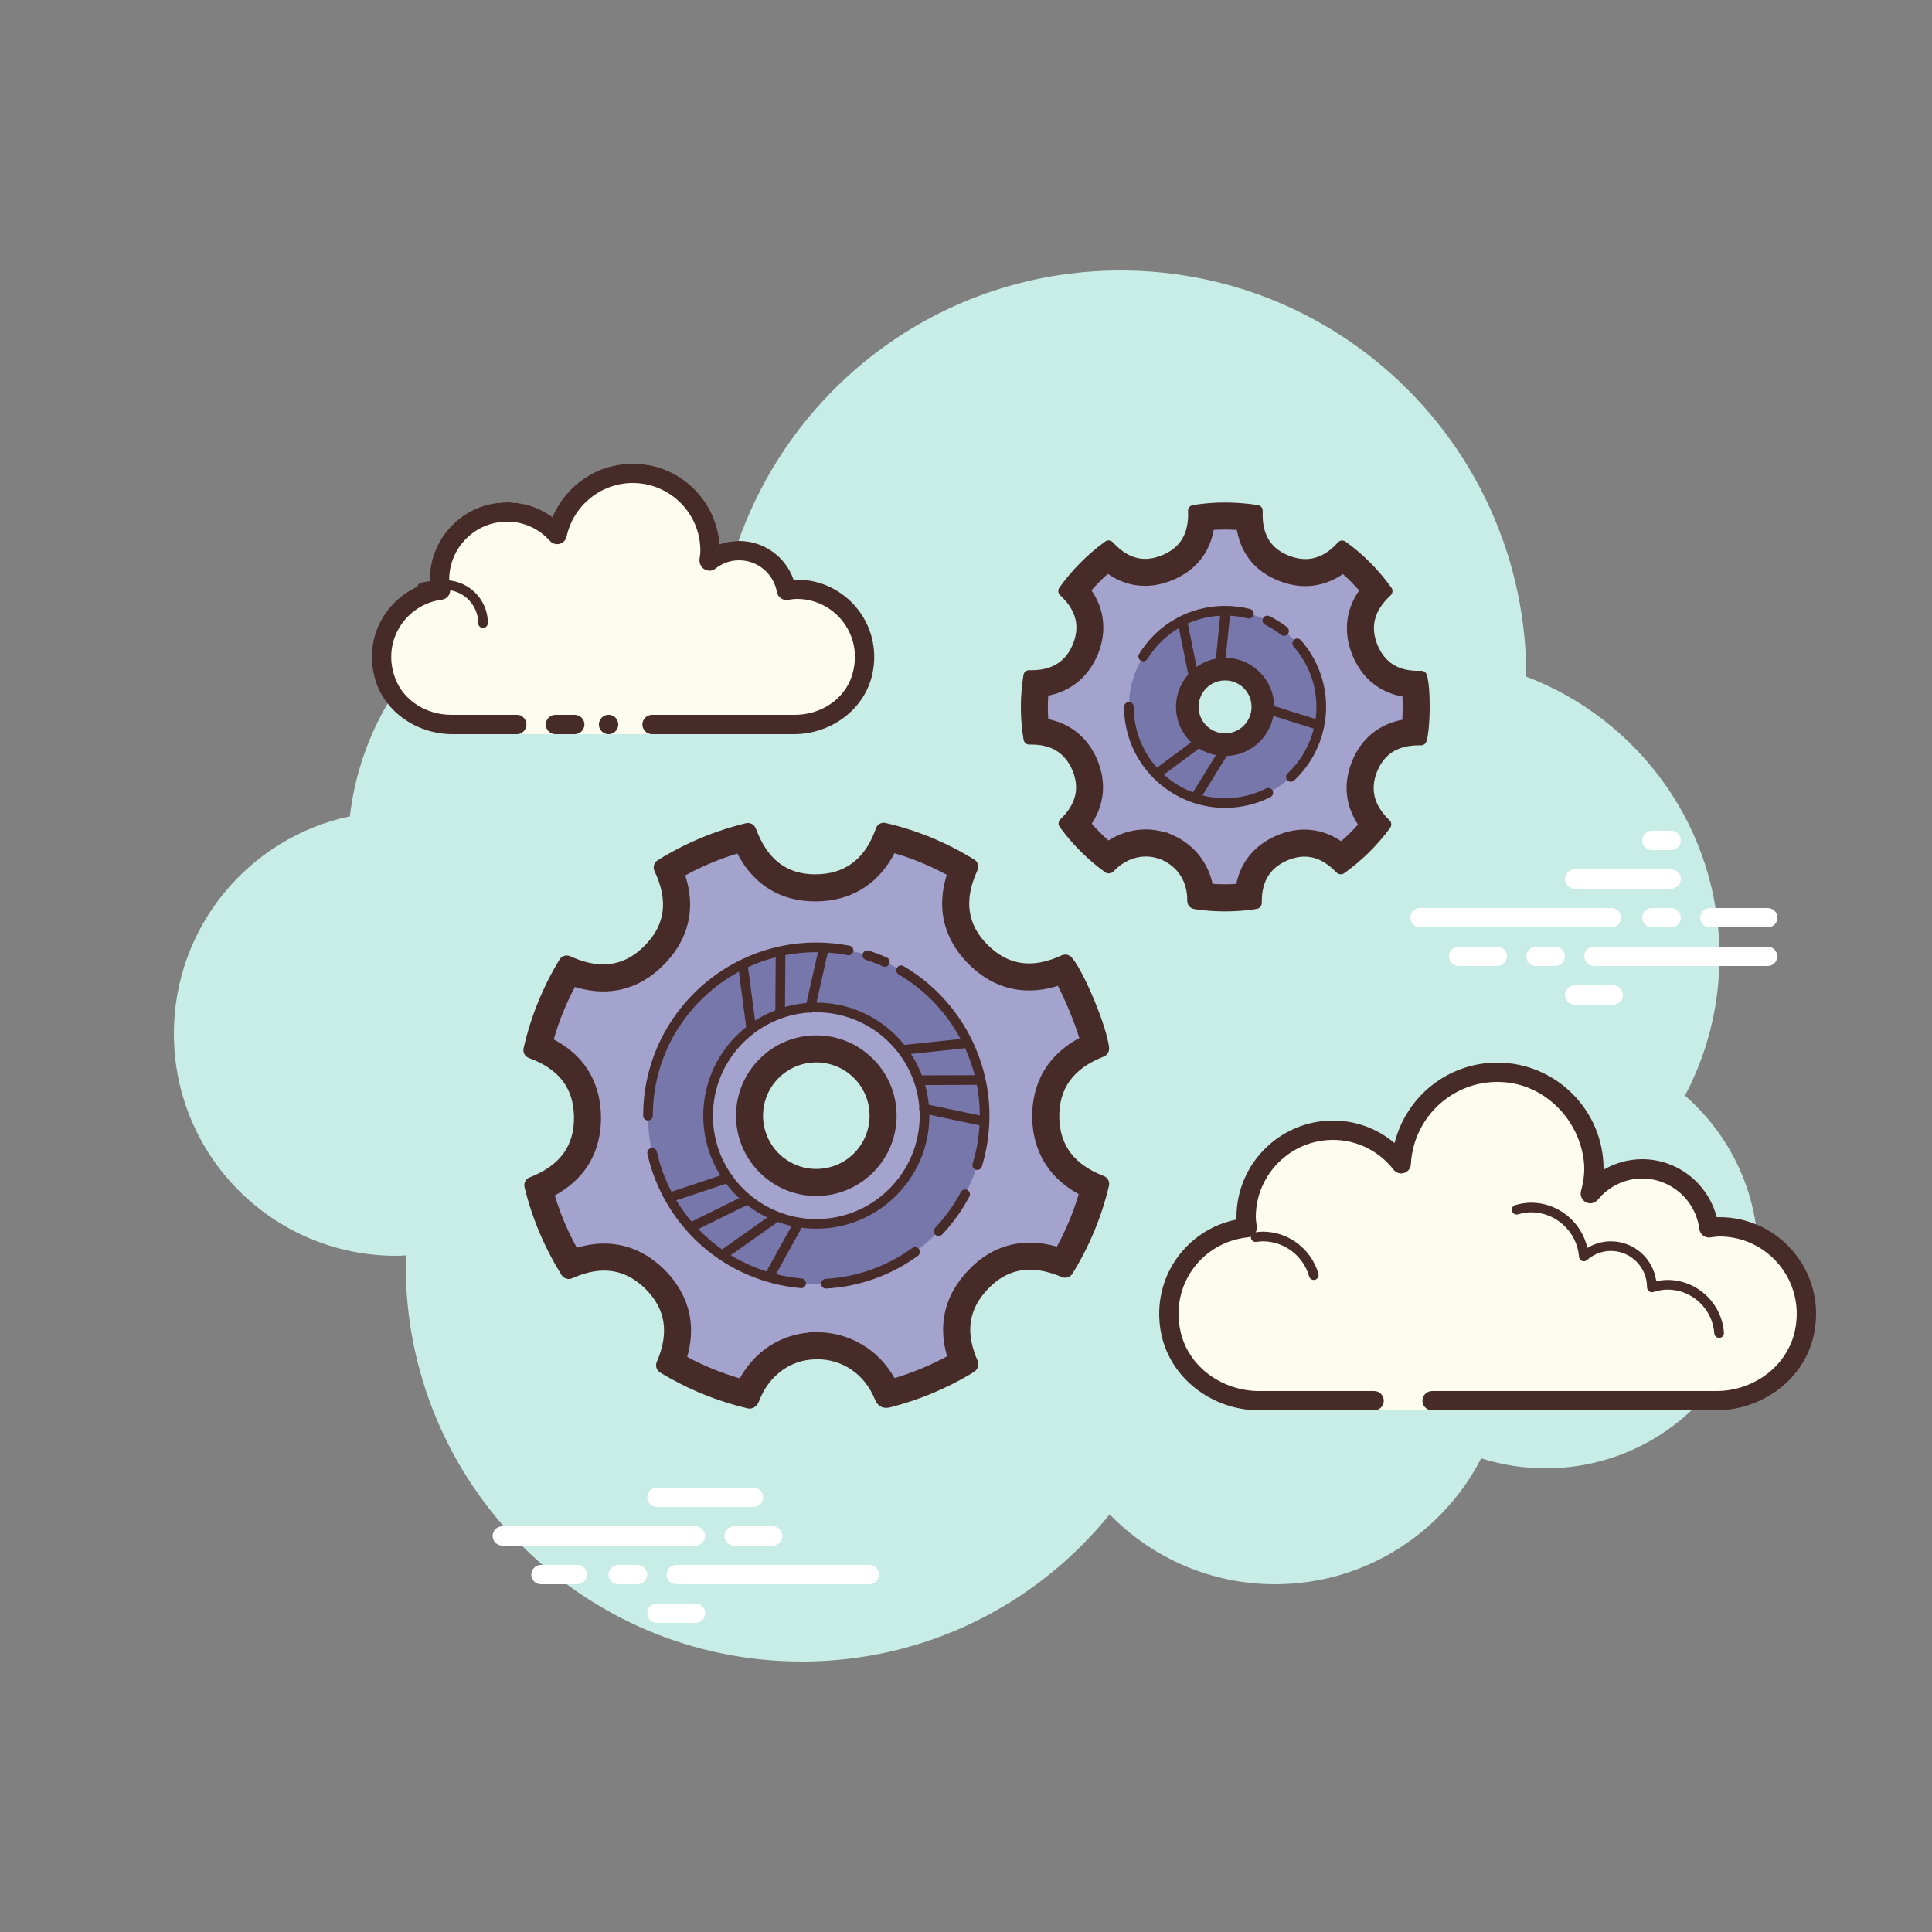
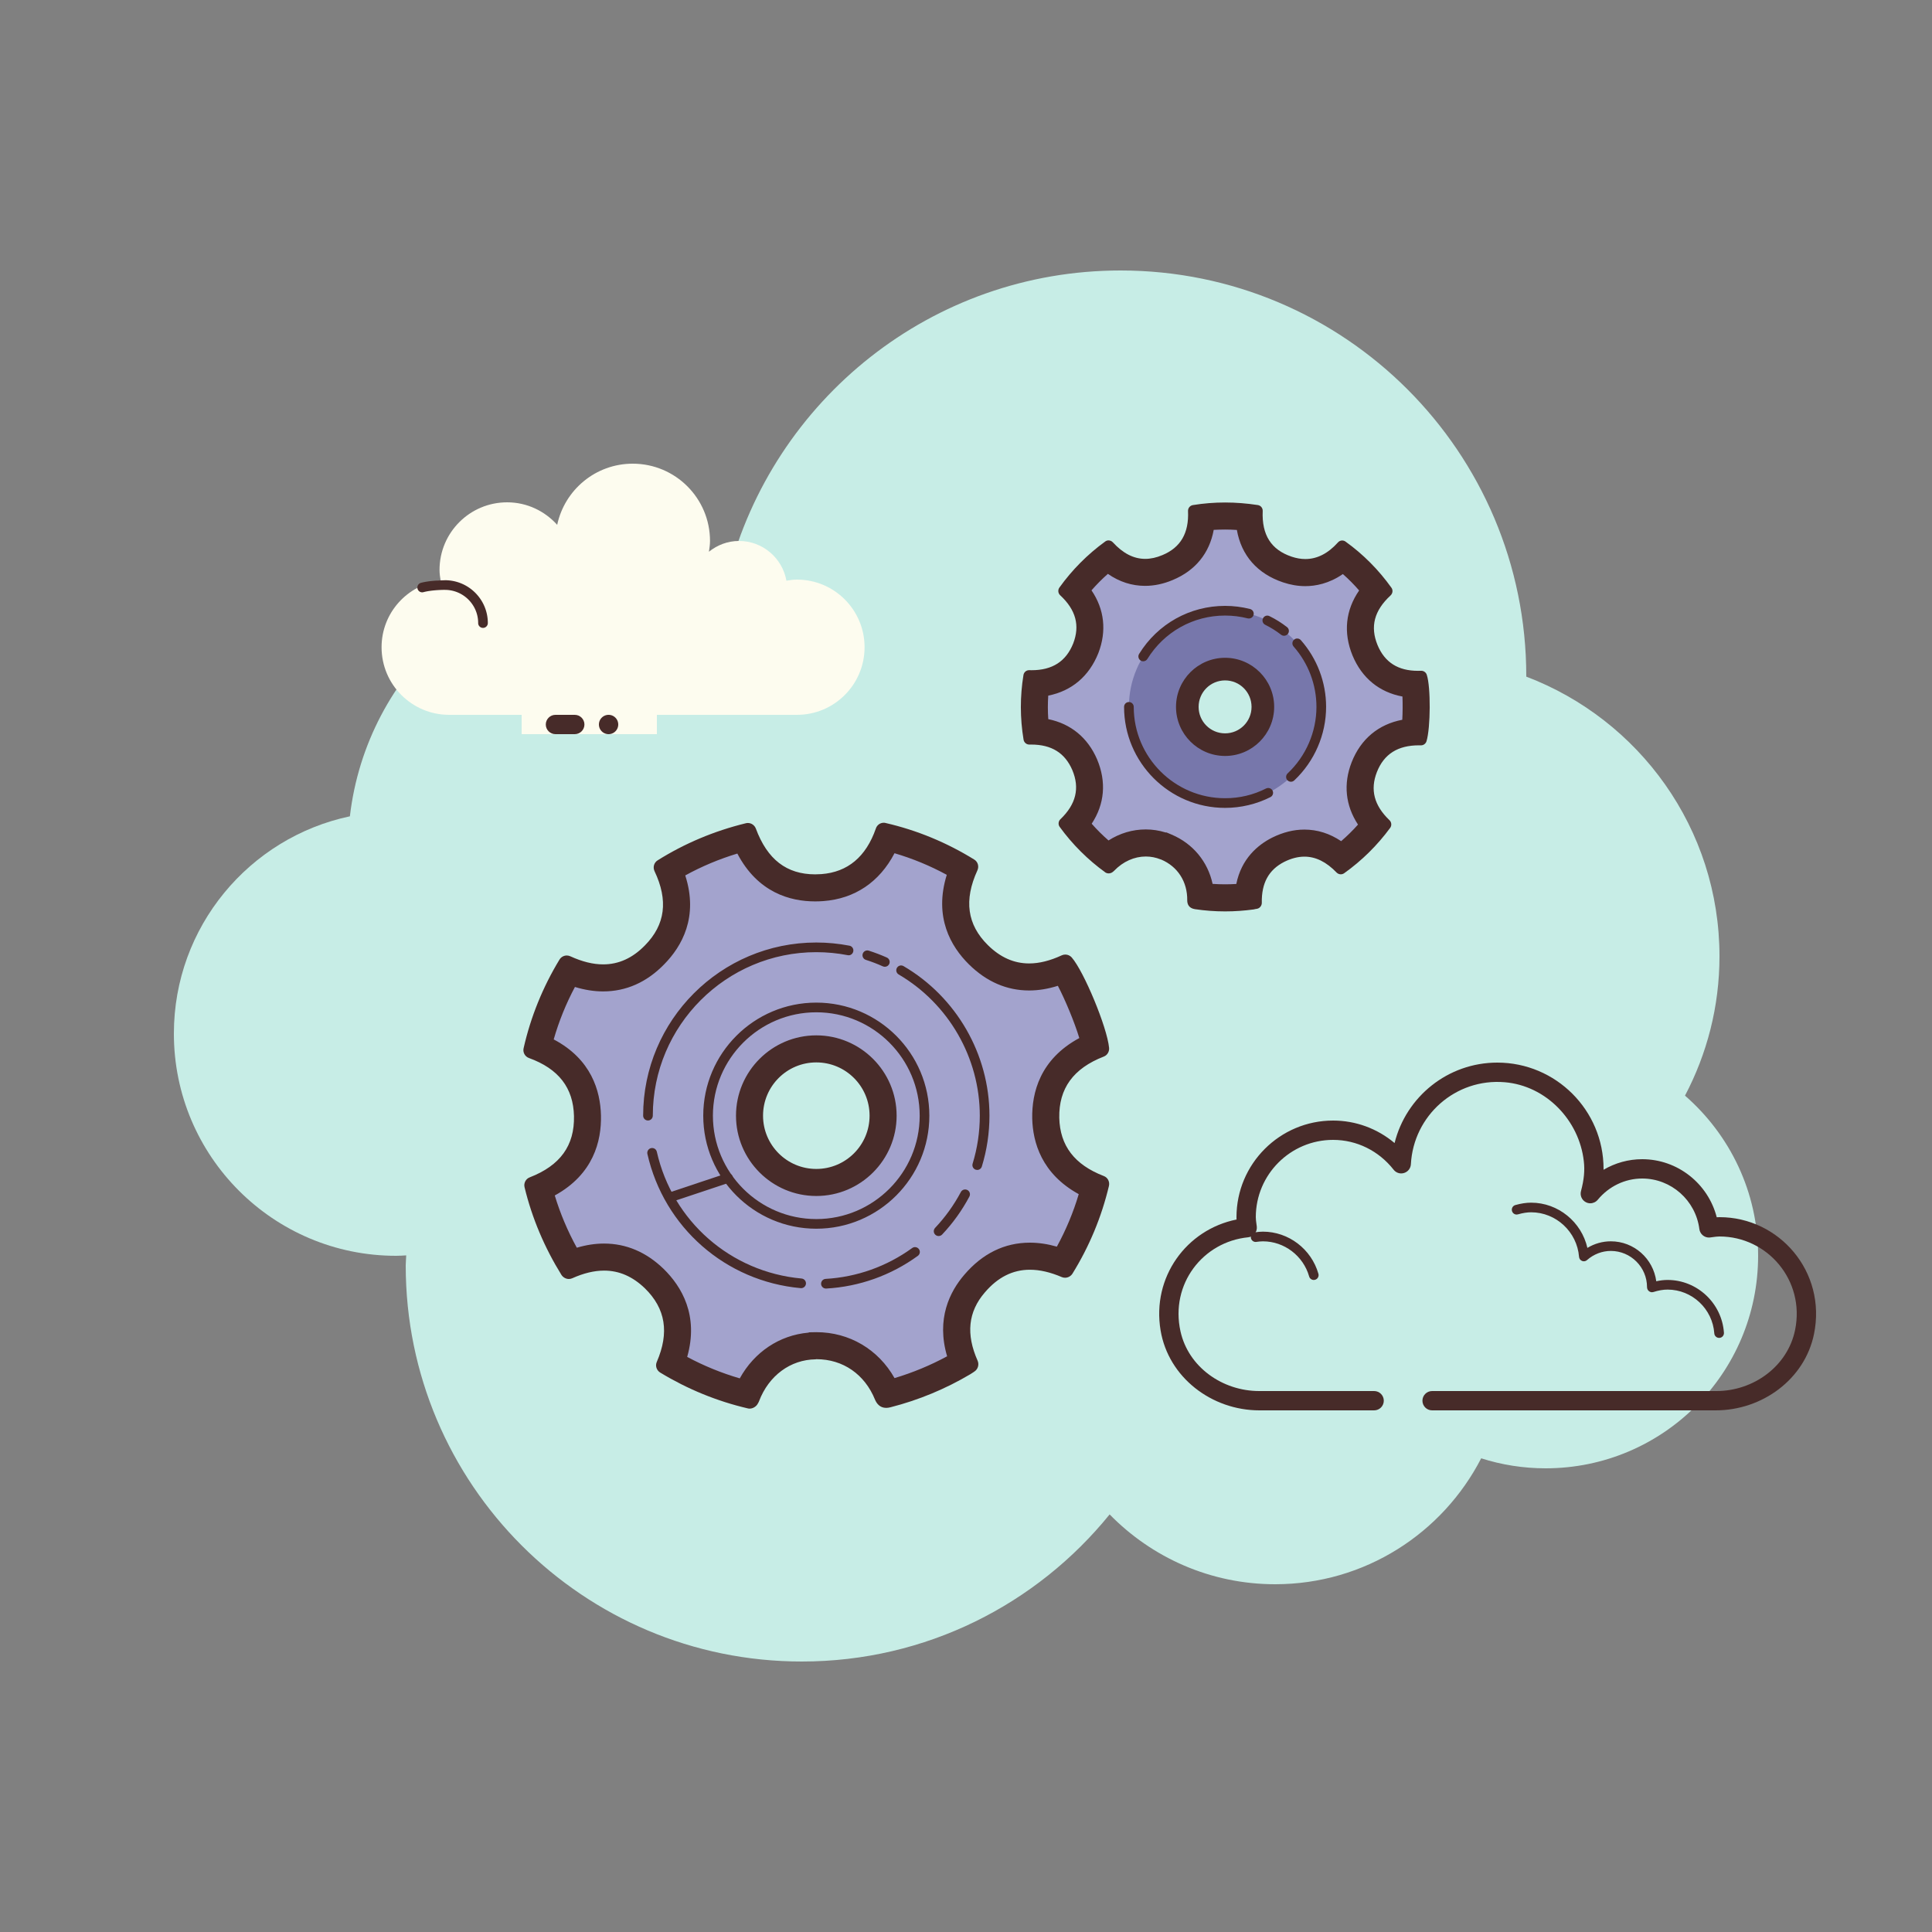
<svg xmlns="http://www.w3.org/2000/svg" viewBox="0 0 100 100" width="100px" height="100px">
  <rect x="0" y="0" width="100" height="100" fill="#808080" stroke="none" />
  <path fill="#c7ede6" d="M87.215,56.71C88.35,54.555,89,52.105,89,49.5c0-6.621-4.159-12.257-10.001-14.478 C78.999,35.015,79,35.008,79,35c0-11.598-9.402-21-21-21c-9.784,0-17.981,6.701-20.313,15.757C36.211,29.272,34.638,29,33,29 c-7.692,0-14.023,5.793-14.89,13.252C12.906,43.353,9,47.969,9,53.5C9,59.851,14.149,65,20.5,65c0.177,0,0.352-0.012,0.526-0.022 C21.022,65.153,21,65.324,21,65.5C21,76.822,30.178,86,41.5,86c6.437,0,12.175-2.972,15.934-7.614C59.612,80.611,62.64,82,66,82 c4.65,0,8.674-2.65,10.666-6.518C77.718,75.817,78.837,76,80,76c6.075,0,11-4.925,11-11C91,61.689,89.53,58.727,87.215,56.71z" />
-   <path fill="#fdfcef" d="M71,72h-5.75c-2.485,0.75-4.5-1.265-4.5-3.75c0-2.333,1.782-4.229,4.055-4.455 c-0.022-0.181-0.055-0.358-0.055-0.545c0-2.485,2.015-4.5,4.5-4.5c1.438,0,2.703,0.686,3.527,1.736 c0.14-2.636,2.302-4.736,4.973-4.736c2.761,0,5,2.239,5,5c0,0.446-0.077,0.87-0.187,1.282c0.642-0.777,1.6-1.282,2.687-1.282 c1.781,0,3.234,1.335,3.455,3.055c0.181-0.022,0.358-0.055,0.545-0.055c2.485,0,4.5,2.015,4.5,4.5s-2.015,4.5-4.5,3.75h-9.5H74v1 h-3V72z" />
  <path fill="#472b29" d="M77.5,55c3.033,0,5.5,2.467,5.5,5.5c0,0.016,0,0.031,0,0.047C83.602,60.192,84.29,60,85,60 c1.831,0,3.411,1.261,3.858,3.005C88.905,63.002,88.952,63,89,63c3.099,0,5.549,2.834,4.893,6.047 C93.413,71.398,91.204,73,88.804,73l-14.679,0c-0.276,0-0.5-0.224-0.5-0.5c0-0.276,0.224-0.5,0.5-0.5l14.718,0 c1.92,0,3.687-1.282,4.071-3.163C93.439,66.267,91.479,64,89,64c-0.117,0-0.23,0.017-0.343,0.032l-0.141,0.019 c-0.021,0.003-0.041,0.004-0.062,0.004c-0.246,0-0.462-0.185-0.495-0.437C87.768,62.125,86.496,61,85,61 c-0.885,0-1.723,0.401-2.301,1.1c-0.098,0.118-0.241,0.182-0.386,0.182c-0.078,0-0.156-0.018-0.228-0.056 c-0.209-0.107-0.314-0.346-0.254-0.573c0.16-0.6,0.202-1.069,0.147-1.549c-0.24-2.127-1.959-3.909-4.092-4.088 c-2.551-0.215-4.725,1.728-4.859,4.246c-0.011,0.208-0.15,0.387-0.349,0.45c-0.05,0.016-0.101,0.024-0.152,0.024 c-0.15,0-0.296-0.069-0.392-0.192C71.362,59.563,70.221,59,69,59c-2.206,0-4,1.794-4,4c0,0.117,0.017,0.23,0.032,0.343l0.019,0.141 c0.016,0.134-0.022,0.268-0.106,0.373c-0.084,0.105-0.207,0.172-0.34,0.185c-2.352,0.234-4.042,2.429-3.504,4.865 C61.509,70.76,63.275,72,65.173,72l5.952,0c0.276,0,0.5,0.224,0.5,0.5c0,0.276-0.224,0.5-0.5,0.5l-5.938,0 c-2.467,0-4.708-1.704-5.115-4.138c-0.462-2.763,1.344-5.22,3.931-5.74C64.001,63.082,64,63.041,64,63c0-2.757,2.243-5,5-5 c1.176,0,2.293,0.416,3.183,1.164C72.781,56.76,74.945,55,77.5,55L77.5,55z" />
  <path fill="#472b29" d="M79.25 62.25c1.403 0 2.609.999 2.913 2.341.367-.222.786-.341 1.212-.341 1.202 0 2.198.897 2.353 2.068.203-.045.396-.068.585-.068 1.529 0 2.811 1.2 2.918 2.732.009.138-.094.257-.232.267-.006 0-.012 0-.018 0-.13 0-.24-.101-.249-.232-.089-1.271-1.151-2.268-2.419-2.268-.229 0-.47.042-.738.127-.022.007-.045.01-.067.01-.055 0-.11-.02-.156-.054-.064-.047-.102-.129-.102-.209 0-1.034-.841-1.875-1.875-1.875-.447 0-.885.168-1.231.473-.047.041-.106.063-.165.063-.032 0-.063-.006-.093-.019-.088-.035-.148-.117-.155-.212-.102-1.292-1.191-2.305-2.479-2.305-.208 0-.425.034-.682.107-.023.007-.047.01-.07.01-.109 0-.207-.073-.239-.182-.038-.133.039-.271.172-.309C78.733 62.29 78.994 62.25 79.25 62.25L79.25 62.25zM65.367 63.75c1.326 0 2.508.897 2.874 2.182.038.133-.039.271-.172.309-.023.007-.046.01-.068.01-.109 0-.209-.072-.24-.182-.305-1.071-1.289-1.818-2.393-1.818-.117 0-.23.014-.342.029-.012.002-.023.003-.035.003-.121 0-.229-.092-.246-.217-.019-.137.077-.263.214-.281C65.092 63.766 65.228 63.75 65.367 63.75L65.367 63.75z" />
-   <path fill="#fff" d="M83.405 48H73.5c-.276 0-.5-.224-.5-.5s.224-.5.5-.5h9.905c.276 0 .5.224.5.5S83.682 48 83.405 48zM86.5 48h-1c-.276 0-.5-.224-.5-.5s.224-.5.5-.5h1c.276 0 .5.224.5.5S86.777 48 86.5 48zM91.491 50H82.5c-.276 0-.5-.224-.5-.5s.224-.5.5-.5h8.991c.276 0 .5.224.5.5S91.767 50 91.491 50zM80.5 50h-1c-.276 0-.5-.224-.5-.5s.224-.5.5-.5h1c.276 0 .5.224.5.5S80.777 50 80.5 50zM77.5 50h-2c-.276 0-.5-.224-.5-.5s.224-.5.5-.5h2c.276 0 .5.224.5.5S77.777 50 77.5 50zM83.5 52h-2c-.276 0-.5-.224-.5-.5s.224-.5.5-.5h2c.276 0 .5.224.5.5S83.776 52 83.5 52zM86.5 43c-.177 0-.823 0-1 0-.276 0-.5.224-.5.5 0 .276.224.5.5.5.177 0 .823 0 1 0 .276 0 .5-.224.5-.5C87 43.224 86.776 43 86.5 43zM86.5 45c-.177 0-4.823 0-5 0-.276 0-.5.224-.5.5 0 .276.224.5.5.5.177 0 4.823 0 5 0 .276 0 .5-.224.5-.5C87 45.224 86.776 45 86.5 45zM91.5 47c-.177 0-2.823 0-3 0-.276 0-.5.224-.5.5 0 .276.224.5.5.5.177 0 2.823 0 3 0 .276 0 .5-.224.5-.5C92 47.224 91.776 47 91.5 47zM36 80H26c-.276 0-.5-.224-.5-.5S25.724 79 26 79h10c.276 0 .5.224.5.5S36.276 80 36 80zM40 80h-2c-.276 0-.5-.224-.5-.5S37.724 79 38 79h2c.276 0 .5.224.5.5S40.276 80 40 80zM45 82H35c-.276 0-.5-.224-.5-.5S34.724 81 35 81h10c.276 0 .5.224.5.5S45.277 82 45 82zM33 82h-1c-.276 0-.5-.224-.5-.5S31.724 81 32 81h1c.276 0 .5.224.5.5S33.276 82 33 82zM29.875 82H28c-.276 0-.5-.224-.5-.5S27.724 81 28 81h1.875c.276 0 .5.224.5.5S30.151 82 29.875 82zM39 78h-5c-.276 0-.5-.224-.5-.5S33.724 77 34 77h5c.276 0 .5.224.5.5S39.277 78 39 78zM36 84h-2c-.276 0-.5-.224-.5-.5S33.724 83 34 83h2c.276 0 .5.224.5.5S36.276 84 36 84z" />
  <path fill="#fdfcef" d="M27,37c0,0-1.817,0-3.75,0s-3.5-1.567-3.5-3.5c0-1.781,1.335-3.234,3.055-3.455 c-0.028-0.179-0.055-0.358-0.055-0.545c0-1.933,1.567-3.5,3.5-3.5c1.032,0,1.95,0.455,2.59,1.165C29.225,25.357,30.828,24,32.75,24 c2.209,0,4,1.791,4,4c0,0.191-0.03,0.374-0.056,0.558C37.122,28.214,37.658,28,38.25,28c1.228,0,2.245,0.887,2.455,2.055 C40.884,30.027,41.063,30,41.25,30c1.933,0,3.5,1.567,3.5,3.5s-1.567,3.5-3.5,3.5S34,37,34,37v1h-7V37z" />
  <path fill="#472b29" d="M25 32.5c.138 0 .25-.112.25-.25 0-1.223-.995-2.218-2.218-2.218-.034.009-.737-.001-1.244.136-.133.036-.212.173-.176.306.036.134.173.213.306.176.444-.12 1.1-.12 1.113-.118.948 0 1.719.771 1.719 1.718C24.75 32.388 24.862 32.5 25 32.5zM31.5 37A.5.5 0 1 0 31.5 38 .5.5 0 1 0 31.5 37z" />
-   <path fill="#472b29" d="M19.418,35.157C19.923,36.889,21.622,38,23.426,38l3.324,0c0.276,0,0.5-0.224,0.5-0.5 s-0.224-0.5-0.5-0.5l-3.395,0c-1.243,0-2.435-0.701-2.886-1.859c-0.755-1.939,0.536-3.861,2.399-4.1 c0.134-0.018,0.255-0.088,0.336-0.196s0.115-0.244,0.094-0.377C23.275,30.314,23.25,30.16,23.25,30c0-1.654,1.346-3,3-3 c0.85,0,1.638,0.355,2.219,1c0.125,0.139,0.321,0.198,0.5,0.148c0.182-0.049,0.321-0.195,0.36-0.379 C29.67,26.165,31.109,25,32.75,25c1.93,0,3.5,1.57,3.5,3.5c0,0.143-0.021,0.28-0.041,0.418c-0.029,0.203,0.063,0.438,0.242,0.54 c0.179,0.102,0.396,0.118,0.556-0.01C37.372,29.155,37.801,29,38.25,29c0.966,0,1.792,0.691,1.963,1.644 c0.048,0.267,0.296,0.446,0.569,0.405C40.936,31.025,41.09,31,41.25,31c1.97,0,3.503,1.908,2.846,3.974 C43.7,36.218,42.46,37,41.154,37l-7.404,0c-0.276,0-0.5,0.224-0.5,0.5s0.224,0.5,0.5,0.5l7.343,0c1.92,0,3.687-1.282,4.071-3.163 C45.689,32.267,43.729,30,41.25,30c-0.059,0-0.116,0.002-0.174,0.006C40.662,28.82,39.539,28,38.25,28 c-0.349,0-0.689,0.061-1.011,0.18C37.074,25.847,35.124,24,32.75,24c-1.831,0-3.466,1.127-4.153,2.774 C27.917,26.276,27.095,26,26.25,26c-2.206,0-4,1.794-4,4c0,0.048,0.001,0.095,0.004,0.142 C20.152,30.682,18.75,32.869,19.418,35.157z" />
  <path fill="#472b29" d="M28.75,37c0.159,0,0.841,0,1,0c0.276,0,0.5,0.224,0.5,0.5c0,0.276-0.224,0.5-0.5,0.5 c-0.159,0-0.841,0-1,0c-0.276,0-0.5-0.224-0.5-0.5C28.25,37.224,28.474,37,28.75,37z" />
  <path fill="#a3a3cd" d="M63.407,46.474c-0.423,0-0.845-0.027-1.26-0.08c-0.056-1.15-0.708-2.097-1.774-2.548l-0.131-0.056 H60.22c-0.295-0.104-0.602-0.156-0.913-0.156c-0.704,0-1.386,0.268-1.944,0.761c-0.656-0.508-1.241-1.091-1.747-1.739 c1.016-1.15,0.86-2.292,0.53-3.07c-0.461-1.07-1.33-1.667-2.524-1.738c-0.107-0.816-0.109-1.644-0.005-2.463 c1.241-0.067,2.13-0.692,2.581-1.819c0.3-0.778,0.418-1.903-0.596-3.014c0.505-0.656,1.088-1.242,1.737-1.749 c0.589,0.547,1.239,0.826,1.936,0.826c0.379,0,0.771-0.085,1.165-0.252c0.784-0.326,1.696-1.039,1.753-2.591 c0.399-0.05,0.808-0.075,1.215-0.075c0.412,0,0.83,0.025,1.248,0.078c0.06,1.685,1.092,2.395,1.98,2.693 c0.312,0.104,0.624,0.157,0.928,0.157c0.709,0,1.363-0.278,1.95-0.827c0.649,0.504,1.229,1.089,1.734,1.747 c-1.062,1.144-0.921,2.304-0.596,3.098c0.462,1.113,1.354,1.72,2.588,1.766c0.087,0.621,0.077,1.821-0.018,2.463 c-1.588,0.079-2.294,1.024-2.607,1.822c-0.299,0.762-0.422,1.877,0.571,2.996c-0.512,0.648-1.101,1.229-1.756,1.729 c-0.59-0.523-1.234-0.792-1.915-0.792c-0.441,0-0.896,0.115-1.353,0.342c-0.961,0.488-1.479,1.301-1.547,2.419 C64.213,46.449,63.807,46.474,63.407,46.474z M63.41,34.518c-1.142,0-2.07,0.929-2.07,2.07s0.929,2.07,2.07,2.07 s2.07-0.929,2.07-2.07S64.552,34.518,63.41,34.518z" />
  <path fill="#472b29" d="M63.408,27.409c0.202,0,0.405,0.007,0.612,0.021c0.232,1.319,1.058,2.266,2.393,2.714 c0.384,0.129,0.771,0.194,1.151,0.194c0.517,0,1.218-0.124,1.943-0.625c0.298,0.262,0.579,0.546,0.842,0.849 c-0.702,1.015-0.828,2.18-0.343,3.365c0.485,1.168,1.388,1.904,2.585,2.125c0.015,0.377,0.012,0.827-0.009,1.203 c-1.232,0.235-2.147,0.994-2.62,2.196c-0.44,1.125-0.322,2.242,0.328,3.229c-0.271,0.305-0.562,0.592-0.872,0.858 c-0.594-0.398-1.231-0.599-1.904-0.599c-0.55,0-1.11,0.139-1.675,0.42c-0.736,0.374-1.583,1.084-1.848,2.395 c-0.195,0.012-0.391,0.018-0.584,0.018c-0.215,0-0.43-0.008-0.643-0.022c-0.246-1.142-1.01-2.081-2.12-2.551l-0.262-0.111h-0.053 c-0.333-0.104-0.677-0.157-1.026-0.157c-0.684,0-1.347,0.2-1.926,0.571c-0.31-0.27-0.601-0.559-0.871-0.866 c0.668-1.012,0.771-2.167,0.278-3.335c-0.484-1.124-1.364-1.841-2.525-2.078c-0.028-0.403-0.029-0.808-0.002-1.218 c1.208-0.239,2.112-0.996,2.593-2.199c0.442-1.145,0.312-2.272-0.354-3.25c0.262-0.301,0.544-0.585,0.848-0.853 c0.595,0.413,1.24,0.621,1.927,0.621c0.473,0,0.957-0.103,1.429-0.303c1.173-0.488,1.904-1.392,2.122-2.596 C63.02,27.416,63.214,27.409,63.408,27.409 M63.41,39.358c1.527,0,2.77-1.243,2.77-2.77c0-1.527-1.243-2.77-2.77-2.77 s-2.77,1.243-2.77,2.77C60.64,38.115,61.883,39.358,63.41,39.358 M63.408,26.009c-0.56,0-1.116,0.045-1.665,0.134 c-0.152,0.026-0.258,0.159-0.251,0.311c0.053,1.138-0.384,1.886-1.324,2.277c-0.309,0.131-0.606,0.196-0.892,0.196 c-0.598,0-1.152-0.285-1.676-0.858c-0.061-0.064-0.143-0.098-0.224-0.098c-0.061,0-0.122,0.019-0.173,0.059 c-0.913,0.662-1.714,1.469-2.369,2.383c-0.086,0.119-0.073,0.291,0.04,0.397c0.814,0.755,1.032,1.569,0.675,2.495 c-0.371,0.927-1.076,1.385-2.156,1.385c-0.038,0-0.076-0.001-0.115-0.002c-0.004,0-0.008,0-0.013,0 c-0.147,0-0.272,0.11-0.292,0.258c-0.179,1.099-0.179,2.224,0.007,3.342c0.026,0.146,0.152,0.251,0.298,0.251 c0.032-0.001,0.063-0.001,0.094-0.001c1.059,0,1.75,0.437,2.13,1.318c0.397,0.94,0.192,1.774-0.616,2.548 c-0.106,0.099-0.126,0.271-0.04,0.391c0.662,0.913,1.463,1.708,2.369,2.363c0.013,0.013,0.033,0.02,0.053,0.026 c0.035,0.016,0.074,0.023,0.114,0.023c0.079,0,0.162-0.029,0.224-0.082c0.026-0.02,0.046-0.04,0.06-0.053 c0.465-0.483,1.051-0.739,1.641-0.739c0.259,0,0.518,0.049,0.768,0.15c0.007,0,0.02,0.007,0.026,0.007 c0.86,0.364,1.363,1.152,1.35,2.111c0,0.179,0.066,0.404,0.397,0.457c0.518,0.078,1.039,0.116,1.561,0.116 c0.498,0,0.996-0.035,1.491-0.103c0.04-0.013,0.086-0.02,0.126-0.026l0.04-0.007c0.139-0.026,0.245-0.159,0.245-0.305 c-0.02-1.026,0.357-1.714,1.165-2.125c0.359-0.178,0.706-0.268,1.041-0.268c0.585,0,1.136,0.273,1.666,0.824 c0.059,0.059,0.137,0.09,0.216,0.09c0.061,0,0.123-0.019,0.175-0.056c0.92-0.655,1.721-1.449,2.383-2.35 c0.086-0.119,0.073-0.291-0.04-0.397c-0.794-0.761-1.006-1.575-0.649-2.489c0.367-0.933,1.084-1.384,2.176-1.384 c0.031,0,0.063,0,0.094,0.001c0.005,0,0.009,0,0.014,0c0.133,0,0.246-0.091,0.284-0.212c0.212-0.695,0.225-2.819,0.013-3.442 c-0.038-0.121-0.157-0.206-0.284-0.206c-0.005,0-0.009,0-0.014,0c-0.054,0.002-0.106,0.003-0.158,0.003 c-1.031,0-1.72-0.439-2.092-1.334c-0.39-0.953-0.172-1.787,0.675-2.568c0.113-0.106,0.132-0.278,0.046-0.397 c-0.662-0.927-1.463-1.734-2.376-2.389c-0.053-0.039-0.115-0.058-0.175-0.058c-0.083,0-0.165,0.036-0.222,0.104 c-0.51,0.568-1.074,0.856-1.684,0.856c-0.229,0-0.464-0.04-0.705-0.121c-1.066-0.357-1.555-1.125-1.502-2.363 c0.007-0.159-0.106-0.291-0.258-0.311C64.532,26.054,63.968,26.009,63.408,26.009L63.408,26.009z M63.41,37.958 c-0.758,0-1.37-0.612-1.37-1.37s0.612-1.37,1.37-1.37c0.758,0,1.37,0.612,1.37,1.37S64.168,37.958,63.41,37.958L63.41,37.958z" />
  <path fill="#7777ab" d="M63.411,31.609c-2.744,0-4.979,2.234-4.979,4.979s2.234,4.979,4.979,4.979 c2.744,0,4.979-2.234,4.979-4.979c0-1.03-0.315-1.988-0.853-2.783c-0.205-0.303-0.443-0.583-0.709-0.834 c-0.32-0.303-0.681-0.564-1.072-0.774c-0.353-0.189-0.731-0.337-1.127-0.437C64.238,31.661,63.831,31.609,63.411,31.609z M63.411,34.297c1.26,0,2.291,1.031,2.291,2.291s-1.031,2.291-2.291,2.291c-1.26,0-2.291-1.031-2.291-2.291 S62.151,34.297,63.411,34.297z" />
  <path fill="#a3a3cd" d="M38.671,72.179c-1.334-0.33-2.683-0.878-3.947-1.621c0.662-1.701,0.375-3.169-0.852-4.372 c-0.771-0.744-1.646-1.12-2.604-1.12c-0.545,0-1.125,0.124-1.727,0.369c-0.744-1.237-1.304-2.563-1.656-3.932 c1.718-0.74,2.563-2,2.523-3.752c-0.04-1.689-0.905-2.887-2.572-3.563c0.341-1.399,0.879-2.726,1.604-3.963 c0.623,0.259,1.22,0.39,1.779,0.39c0.994,0,1.891-0.402,2.663-1.195c1.215-1.229,1.458-2.716,0.724-4.416 c1.222-0.74,2.545-1.295,3.944-1.658c0.706,1.73,1.932,2.611,3.642,2.611c0.121,0,0.244-0.005,0.371-0.014 c1.575-0.119,2.729-1.022,3.353-2.616c1.357,0.338,2.697,0.89,3.949,1.638c-0.723,1.732-0.461,3.228,0.778,4.451 c0.773,0.764,1.657,1.15,2.627,1.15c0.565,0,1.167-0.135,1.792-0.399c0.528,0.764,1.438,2.971,1.621,3.947 c-1.73,0.739-2.586,2.001-2.554,3.756c0.04,1.665,0.893,2.862,2.536,3.565c-0.349,1.38-0.899,2.704-1.639,3.936 c-0.6-0.233-1.178-0.353-1.718-0.353c-1.096,0-2.06,0.478-2.865,1.419c-1,1.159-1.19,2.531-0.565,4.079 c-1.263,0.749-2.583,1.294-3.961,1.645c-0.62-1.563-1.996-2.509-3.659-2.509h-0.165l-0.026,0.011 C40.562,69.735,39.276,70.686,38.671,72.179z M42.252,54.29c-1.906,0-3.457,1.551-3.457,3.457s1.551,3.457,3.457,3.457 s3.457-1.551,3.457-3.457S44.158,54.29,42.252,54.29z" />
  <path fill="#472b29" d="M46.3,44.163c0.934,0.274,1.838,0.647,2.705,1.118c-0.679,2.191,0.213,3.712,1.146,4.634 c0.909,0.897,1.958,1.352,3.118,1.352c0.478,0,0.974-0.08,1.486-0.242c0.374,0.713,0.865,1.889,1.11,2.705 c-2.034,1.096-2.461,2.828-2.437,4.161c0.03,1.244,0.49,2.865,2.407,3.918c-0.28,0.944-0.66,1.854-1.132,2.717 c-0.481-0.137-0.948-0.206-1.396-0.206c-1.31,0-2.453,0.56-3.392,1.659c-0.754,0.874-1.464,2.287-0.892,4.222 c-0.866,0.469-1.777,0.847-2.722,1.129c-0.835-1.481-2.334-2.377-4.045-2.377l-0.376,0.007l-0.034,0.017 c-1.506,0.133-2.804,1.006-3.555,2.367c-0.942-0.274-1.855-0.647-2.722-1.111c0.609-2.148-0.287-3.641-1.217-4.553 c-0.901-0.872-1.94-1.314-3.087-1.314c-0.455,0-0.927,0.072-1.409,0.215c-0.477-0.868-0.858-1.771-1.141-2.704 c2.005-1.098,2.421-2.821,2.391-4.143c-0.03-1.269-0.499-2.911-2.446-3.934c0.269-0.939,0.637-1.848,1.099-2.715 c0.5,0.153,0.988,0.23,1.459,0.23c1.19,0,2.255-0.473,3.158-1.4c0.917-0.929,1.786-2.451,1.093-4.603 c0.851-0.468,1.752-0.846,2.696-1.132c1.061,2.023,2.737,2.476,4.025,2.476c0.137,0,0.277-0.005,0.427-0.016 C44.242,46.518,45.52,45.657,46.3,44.163 M42.252,61.904c2.292,0,4.157-1.865,4.157-4.157s-1.865-4.157-4.157-4.157 s-4.157,1.865-4.157,4.157S39.96,61.904,42.252,61.904 M45.744,42.585c-0.184,0-0.353,0.117-0.411,0.302 c-0.51,1.461-1.454,2.254-2.819,2.357c-0.11,0.008-0.217,0.012-0.322,0.012c-1.477,0-2.477-0.773-3.069-2.369 c-0.069-0.178-0.234-0.289-0.414-0.289c-0.036,0-0.073,0.004-0.109,0.014c-1.64,0.4-3.17,1.048-4.556,1.916 c-0.193,0.117-0.262,0.358-0.165,0.565c0.717,1.509,0.558,2.771-0.496,3.839c-0.641,0.658-1.358,0.984-2.162,0.984 c-0.527,0-1.092-0.14-1.698-0.418c-0.061-0.028-0.124-0.042-0.187-0.042c-0.151,0-0.295,0.078-0.378,0.214 c-0.862,1.42-1.489,2.964-1.854,4.576c-0.055,0.214,0.062,0.441,0.276,0.517c1.537,0.558,2.295,1.544,2.329,3.005 c0.034,1.523-0.71,2.557-2.288,3.17c-0.207,0.076-0.324,0.303-0.269,0.517c0.386,1.599,1.034,3.122,1.909,4.535 c0.089,0.133,0.234,0.21,0.383,0.21c0.059,0,0.119-0.012,0.176-0.038c0.589-0.264,1.137-0.396,1.649-0.396 c0.782,0,1.481,0.308,2.114,0.92c1.068,1.048,1.268,2.288,0.613,3.804c-0.09,0.2-0.014,0.434,0.172,0.551 c1.42,0.862,2.95,1.489,4.556,1.861c0.028,0.007,0.055,0.007,0.083,0.007c0.172,0,0.352-0.117,0.427-0.276 c0.028-0.041,0.041-0.076,0.055-0.11c0.503-1.323,1.627-2.15,2.929-2.164c0.014-0.007,0.028-0.007,0.041-0.007 c1.378,0,2.502,0.786,3.032,2.095c0.086,0.2,0.252,0.424,0.577,0.424c0.067,0,0.141-0.01,0.222-0.031 c1.461-0.372,2.853-0.951,4.142-1.716c0.055-0.034,0.11-0.076,0.159-0.103l0.048-0.034c0.179-0.117,0.248-0.352,0.165-0.551 c-0.613-1.378-0.496-2.536,0.372-3.542c0.671-0.785,1.442-1.173,2.332-1.173c0.51,0,1.059,0.127,1.651,0.381 c0.054,0.023,0.111,0.033,0.168,0.033c0.151,0,0.298-0.077,0.384-0.213c0.875-1.413,1.509-2.943,1.888-4.542 c0.048-0.214-0.062-0.434-0.269-0.51c-1.516-0.586-2.267-1.571-2.302-3.012c-0.028-1.516,0.724-2.557,2.302-3.17 c0.186-0.069,0.296-0.262,0.276-0.455c-0.103-1.068-1.303-3.956-1.937-4.68c-0.086-0.095-0.208-0.146-0.33-0.146 c-0.064,0-0.128,0.014-0.187,0.042c-0.6,0.278-1.16,0.418-1.684,0.418c-0.787,0-1.493-0.315-2.135-0.948 c-1.075-1.061-1.247-2.329-0.544-3.866c0.096-0.207,0.028-0.448-0.165-0.565c-1.427-0.882-2.964-1.516-4.576-1.888 C45.814,42.589,45.779,42.585,45.744,42.585L45.744,42.585z M42.252,60.504c-1.523,0-2.757-1.234-2.757-2.757 c0-1.523,1.234-2.757,2.757-2.757s2.757,1.234,2.757,2.757C45.009,59.27,43.775,60.504,42.252,60.504L42.252,60.504z" />
-   <path fill="#7777ab" d="M42.252,49.034c-4.804,0-8.713,3.908-8.713,8.713s3.908,8.713,8.713,8.713s8.713-3.908,8.713-8.713 S47.056,49.034,42.252,49.034z M42.252,63.348c-3.087,0-5.601-2.514-5.601-5.601s2.514-5.601,5.601-5.601s5.601,2.514,5.601,5.601 S45.338,63.348,42.252,63.348z" />
  <path fill="#472b29" d="M42.75,66.695c-0.132,0-0.242-0.103-0.25-0.235c-0.008-0.139,0.098-0.257,0.235-0.265 c1.617-0.092,3.165-0.644,4.479-1.597c0.11-0.081,0.267-0.057,0.349,0.056c0.081,0.111,0.057,0.268-0.056,0.349 c-1.391,1.01-3.03,1.595-4.742,1.692C42.76,66.695,42.755,66.695,42.75,66.695z M41.467,66.675c-0.007,0-0.015,0-0.022-0.001 c-3.885-0.35-7.074-3.142-7.936-6.947c-0.03-0.135,0.055-0.269,0.188-0.3c0.145-0.029,0.27,0.055,0.3,0.189 c0.813,3.594,3.824,6.229,7.492,6.56c0.138,0.013,0.239,0.134,0.227,0.271C41.704,66.577,41.595,66.675,41.467,66.675z M48.583,63.977c-0.062,0-0.123-0.022-0.172-0.068c-0.101-0.095-0.104-0.253-0.01-0.354c0.524-0.555,0.974-1.18,1.333-1.856 c0.064-0.123,0.218-0.166,0.338-0.104c0.122,0.064,0.168,0.216,0.104,0.338c-0.381,0.717-0.855,1.378-1.411,1.966 C48.716,63.95,48.649,63.977,48.583,63.977z M42.252,63.598c-3.227,0-5.852-2.625-5.852-5.851c0-3.227,2.625-5.852,5.852-5.852 c3.226,0,5.851,2.625,5.851,5.852C48.103,60.973,45.478,63.598,42.252,63.598z M42.252,52.396c-2.951,0-5.352,2.4-5.352,5.352 c0,2.95,2.4,5.351,5.352,5.351c2.95,0,5.351-2.4,5.351-5.351C47.603,54.796,45.202,52.396,42.252,52.396z M50.581,60.556 c-0.024,0-0.049-0.004-0.073-0.011c-0.132-0.041-0.206-0.181-0.166-0.313c0.247-0.802,0.372-1.639,0.372-2.485 c0-2.992-1.609-5.792-4.199-7.309c-0.119-0.069-0.159-0.223-0.09-0.342c0.07-0.121,0.224-0.16,0.342-0.09 c2.743,1.605,4.447,4.571,4.447,7.74c0,0.896-0.133,1.782-0.394,2.632C50.787,60.486,50.688,60.556,50.581,60.556z M33.539,57.997 c-0.138,0-0.25-0.112-0.25-0.25c0-4.942,4.021-8.963,8.963-8.963c0.574,0,1.151,0.056,1.717,0.165 c0.135,0.026,0.224,0.157,0.197,0.293c-0.026,0.135-0.152,0.23-0.293,0.197c-0.533-0.103-1.079-0.155-1.621-0.155 c-4.666,0-8.463,3.797-8.463,8.463C33.789,57.885,33.677,57.997,33.539,57.997z M45.8,50.04c-0.034,0-0.069-0.007-0.103-0.021 c-0.285-0.129-0.582-0.242-0.881-0.337c-0.131-0.042-0.204-0.183-0.162-0.314s0.182-0.204,0.314-0.162 c0.316,0.101,0.631,0.221,0.934,0.356c0.126,0.057,0.182,0.205,0.126,0.331C45.986,49.985,45.896,50.04,45.8,50.04z" />
-   <path fill="#472b29" d="M50.915 58.285c-.017 0-.034-.002-.052-.005l-3.088-.65c-.135-.029-.222-.161-.193-.297.029-.135.156-.216.297-.193l3.088.65c.135.029.222.161.193.297C51.135 58.204 51.031 58.285 50.915 58.285zM47.563 56.161c-.138 0-.25-.111-.25-.249 0-.139.111-.251.249-.251l3.155-.011h.001c.138 0 .25.111.25.249 0 .139-.111.251-.249.251L47.563 56.161 47.563 56.161zM68.22 37.772c-.024 0-.05-.004-.075-.012l-2.878-.906c-.132-.041-.205-.182-.163-.313.041-.131.178-.205.313-.163l2.878.906c.132.041.205.182.163.313C68.425 37.704 68.326 37.772 68.22 37.772zM61.858 41.558c-.045 0-.091-.012-.131-.037-.118-.072-.154-.227-.082-.344l1.785-2.893c.073-.119.229-.155.344-.082.118.072.154.227.082.344l-1.785 2.893C62.023 41.516 61.942 41.558 61.858 41.558zM59.987 40.22c-.076 0-.151-.035-.2-.101-.083-.111-.06-.268.051-.35l2.461-1.829c.112-.081.268-.059.35.052.083.111.06.268-.051.35l-2.461 1.829C60.092 40.204 60.039 40.22 59.987 40.22zM61.873 35.715c-.117 0-.221-.082-.245-.2l-.662-3.267c-.027-.136.061-.268.195-.295.134-.026.267.061.295.195l.662 3.267c.027.136-.061.268-.195.295C61.906 35.713 61.89 35.715 61.873 35.715zM63.128 34.917c-.008 0-.017 0-.025-.001-.137-.014-.237-.137-.224-.274l.3-2.987c.015-.137.119-.237.274-.224.137.014.237.137.224.274l-.3 2.987C63.363 34.821 63.255 34.917 63.128 34.917zM41.942 52.418c-.018 0-.036-.002-.055-.006-.135-.031-.22-.165-.189-.299l.696-3.078c.03-.134.16-.222.299-.189.135.031.22.165.189.299l-.696 3.078C42.16 52.339 42.057 52.418 41.942 52.418zM38.872 53.383c-.124 0-.231-.092-.248-.217l-.416-3.128c-.018-.137.078-.263.215-.281.148-.014.263.078.281.215L39.12 53.1c.018.137-.078.263-.215.281C38.894 53.382 38.883 53.383 38.872 53.383zM40.38 52.668c-.001 0-.001 0-.002 0-.138-.001-.249-.113-.248-.252l.022-3.155c.001-.138.112-.248.25-.248.001 0 .001 0 .002 0 .138.001.249.113.248.252L40.63 52.42C40.629 52.558 40.518 52.668 40.38 52.668zM46.728 54.594c-.127 0-.235-.096-.249-.224-.014-.138.086-.261.223-.275l3.139-.33c.142-.014.261.086.275.223.014.138-.086.261-.223.275l-3.139.33C46.745 54.594 46.736 54.594 46.728 54.594zM39.819 66.306c-.041 0-.083-.01-.121-.031-.121-.066-.164-.219-.098-.34l1.527-2.761c.067-.12.221-.165.34-.098.121.066.164.219.098.34l-1.527 2.761C39.992 66.259 39.907 66.306 39.819 66.306zM37.49 65.145c-.078 0-.155-.037-.204-.105-.08-.113-.053-.27.06-.349l2.577-1.82c.113-.08.27-.052.349.06.08.113.053.27-.06.349l-2.577 1.82C37.591 65.13 37.54 65.145 37.49 65.145zM35.791 63.763c-.092 0-.181-.051-.225-.14-.061-.123-.01-.273.114-.335l2.829-1.397c.122-.061.273-.011.335.114.061.123.01.273-.114.335l-2.829 1.397C35.866 63.755 35.828 63.763 35.791 63.763z" />
  <g>
    <path fill="#472b29" d="M34.691,62.22c-0.104,0-0.202-0.066-0.237-0.171c-0.044-0.131,0.027-0.272,0.158-0.316l2.994-0.998 c0.13-0.042,0.272,0.027,0.316,0.158s-0.027,0.272-0.158,0.316l-2.994,0.998C34.744,62.216,34.718,62.22,34.691,62.22z" />
  </g>
  <g>
    <path fill="#472b29" d="M63.411,41.816c-2.884,0-5.229-2.346-5.229-5.229c0-0.138,0.112-0.25,0.25-0.25 s0.25,0.112,0.25,0.25c0,2.607,2.122,4.729,4.729,4.729c0.745,0,1.458-0.169,2.121-0.504c0.123-0.059,0.273-0.013,0.336,0.111 c0.062,0.123,0.013,0.273-0.111,0.336C65.034,41.624,64.224,41.816,63.411,41.816z M66.819,40.463 c-0.066,0-0.133-0.026-0.183-0.079c-0.094-0.101-0.089-0.259,0.012-0.354c0.947-0.891,1.491-2.146,1.491-3.442 c0-1.148-0.42-2.258-1.182-3.123c-0.092-0.104-0.081-0.262,0.022-0.353c0.102-0.092,0.261-0.082,0.353,0.022 c0.843,0.956,1.307,2.183,1.307,3.453c0,1.434-0.601,2.821-1.649,3.808C66.942,40.44,66.881,40.463,66.819,40.463z M63.411,39.128 c-1.401,0-2.541-1.14-2.541-2.54c0-1.401,1.14-2.541,2.541-2.541c1.4,0,2.54,1.14,2.54,2.541 C65.951,37.988,64.812,39.128,63.411,39.128z M63.411,34.547c-1.125,0-2.041,0.916-2.041,2.041s0.916,2.04,2.041,2.04 s2.04-0.915,2.04-2.04S64.536,34.547,63.411,34.547z M59.173,34.228c-0.045,0-0.091-0.012-0.132-0.037 c-0.117-0.073-0.153-0.227-0.081-0.345c0.963-1.557,2.627-2.486,4.451-2.486c0.437,0,0.871,0.055,1.293,0.162 c0.134,0.034,0.215,0.17,0.181,0.304c-0.033,0.134-0.171,0.213-0.304,0.181c-0.382-0.098-0.775-0.146-1.17-0.146 c-1.649,0-3.154,0.841-4.025,2.25C59.338,34.186,59.257,34.228,59.173,34.228z M66.462,32.907c-0.054,0-0.107-0.018-0.153-0.053 c-0.259-0.201-0.535-0.374-0.822-0.515c-0.124-0.061-0.176-0.21-0.115-0.334c0.06-0.125,0.21-0.178,0.334-0.115 c0.318,0.155,0.625,0.348,0.91,0.569c0.109,0.085,0.129,0.242,0.044,0.351C66.61,32.874,66.536,32.907,66.462,32.907z" />
  </g>
</svg>